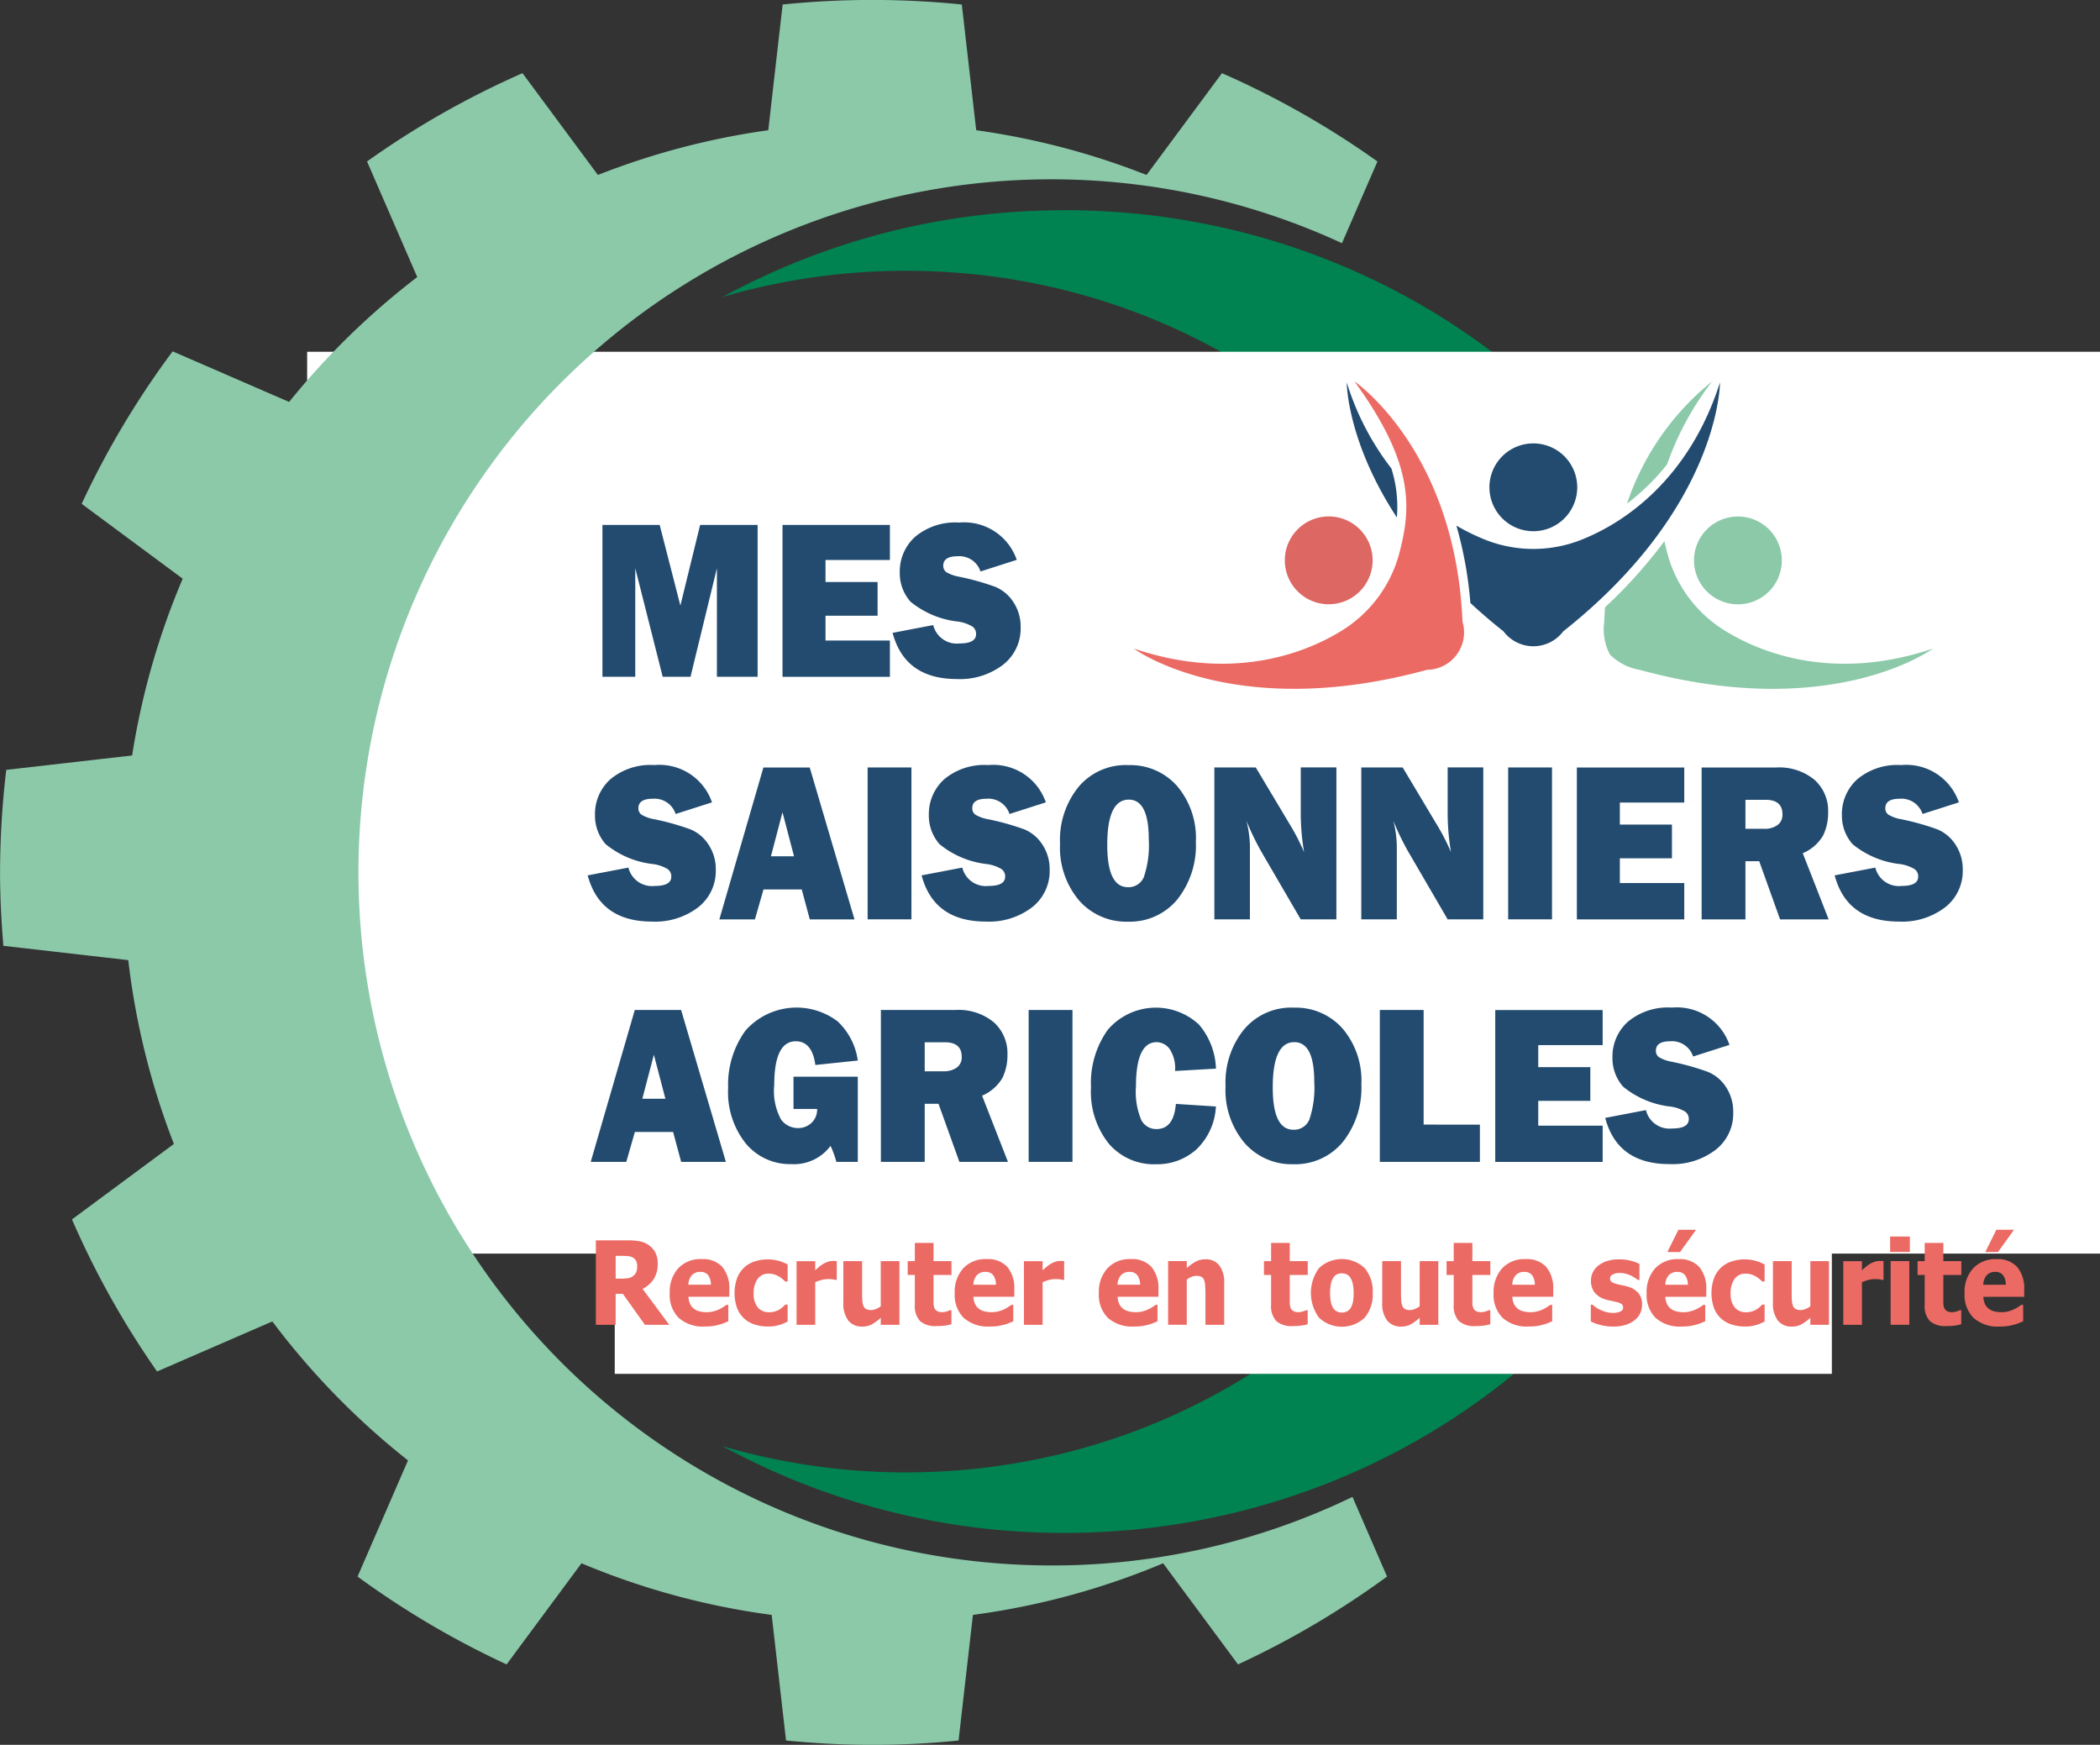
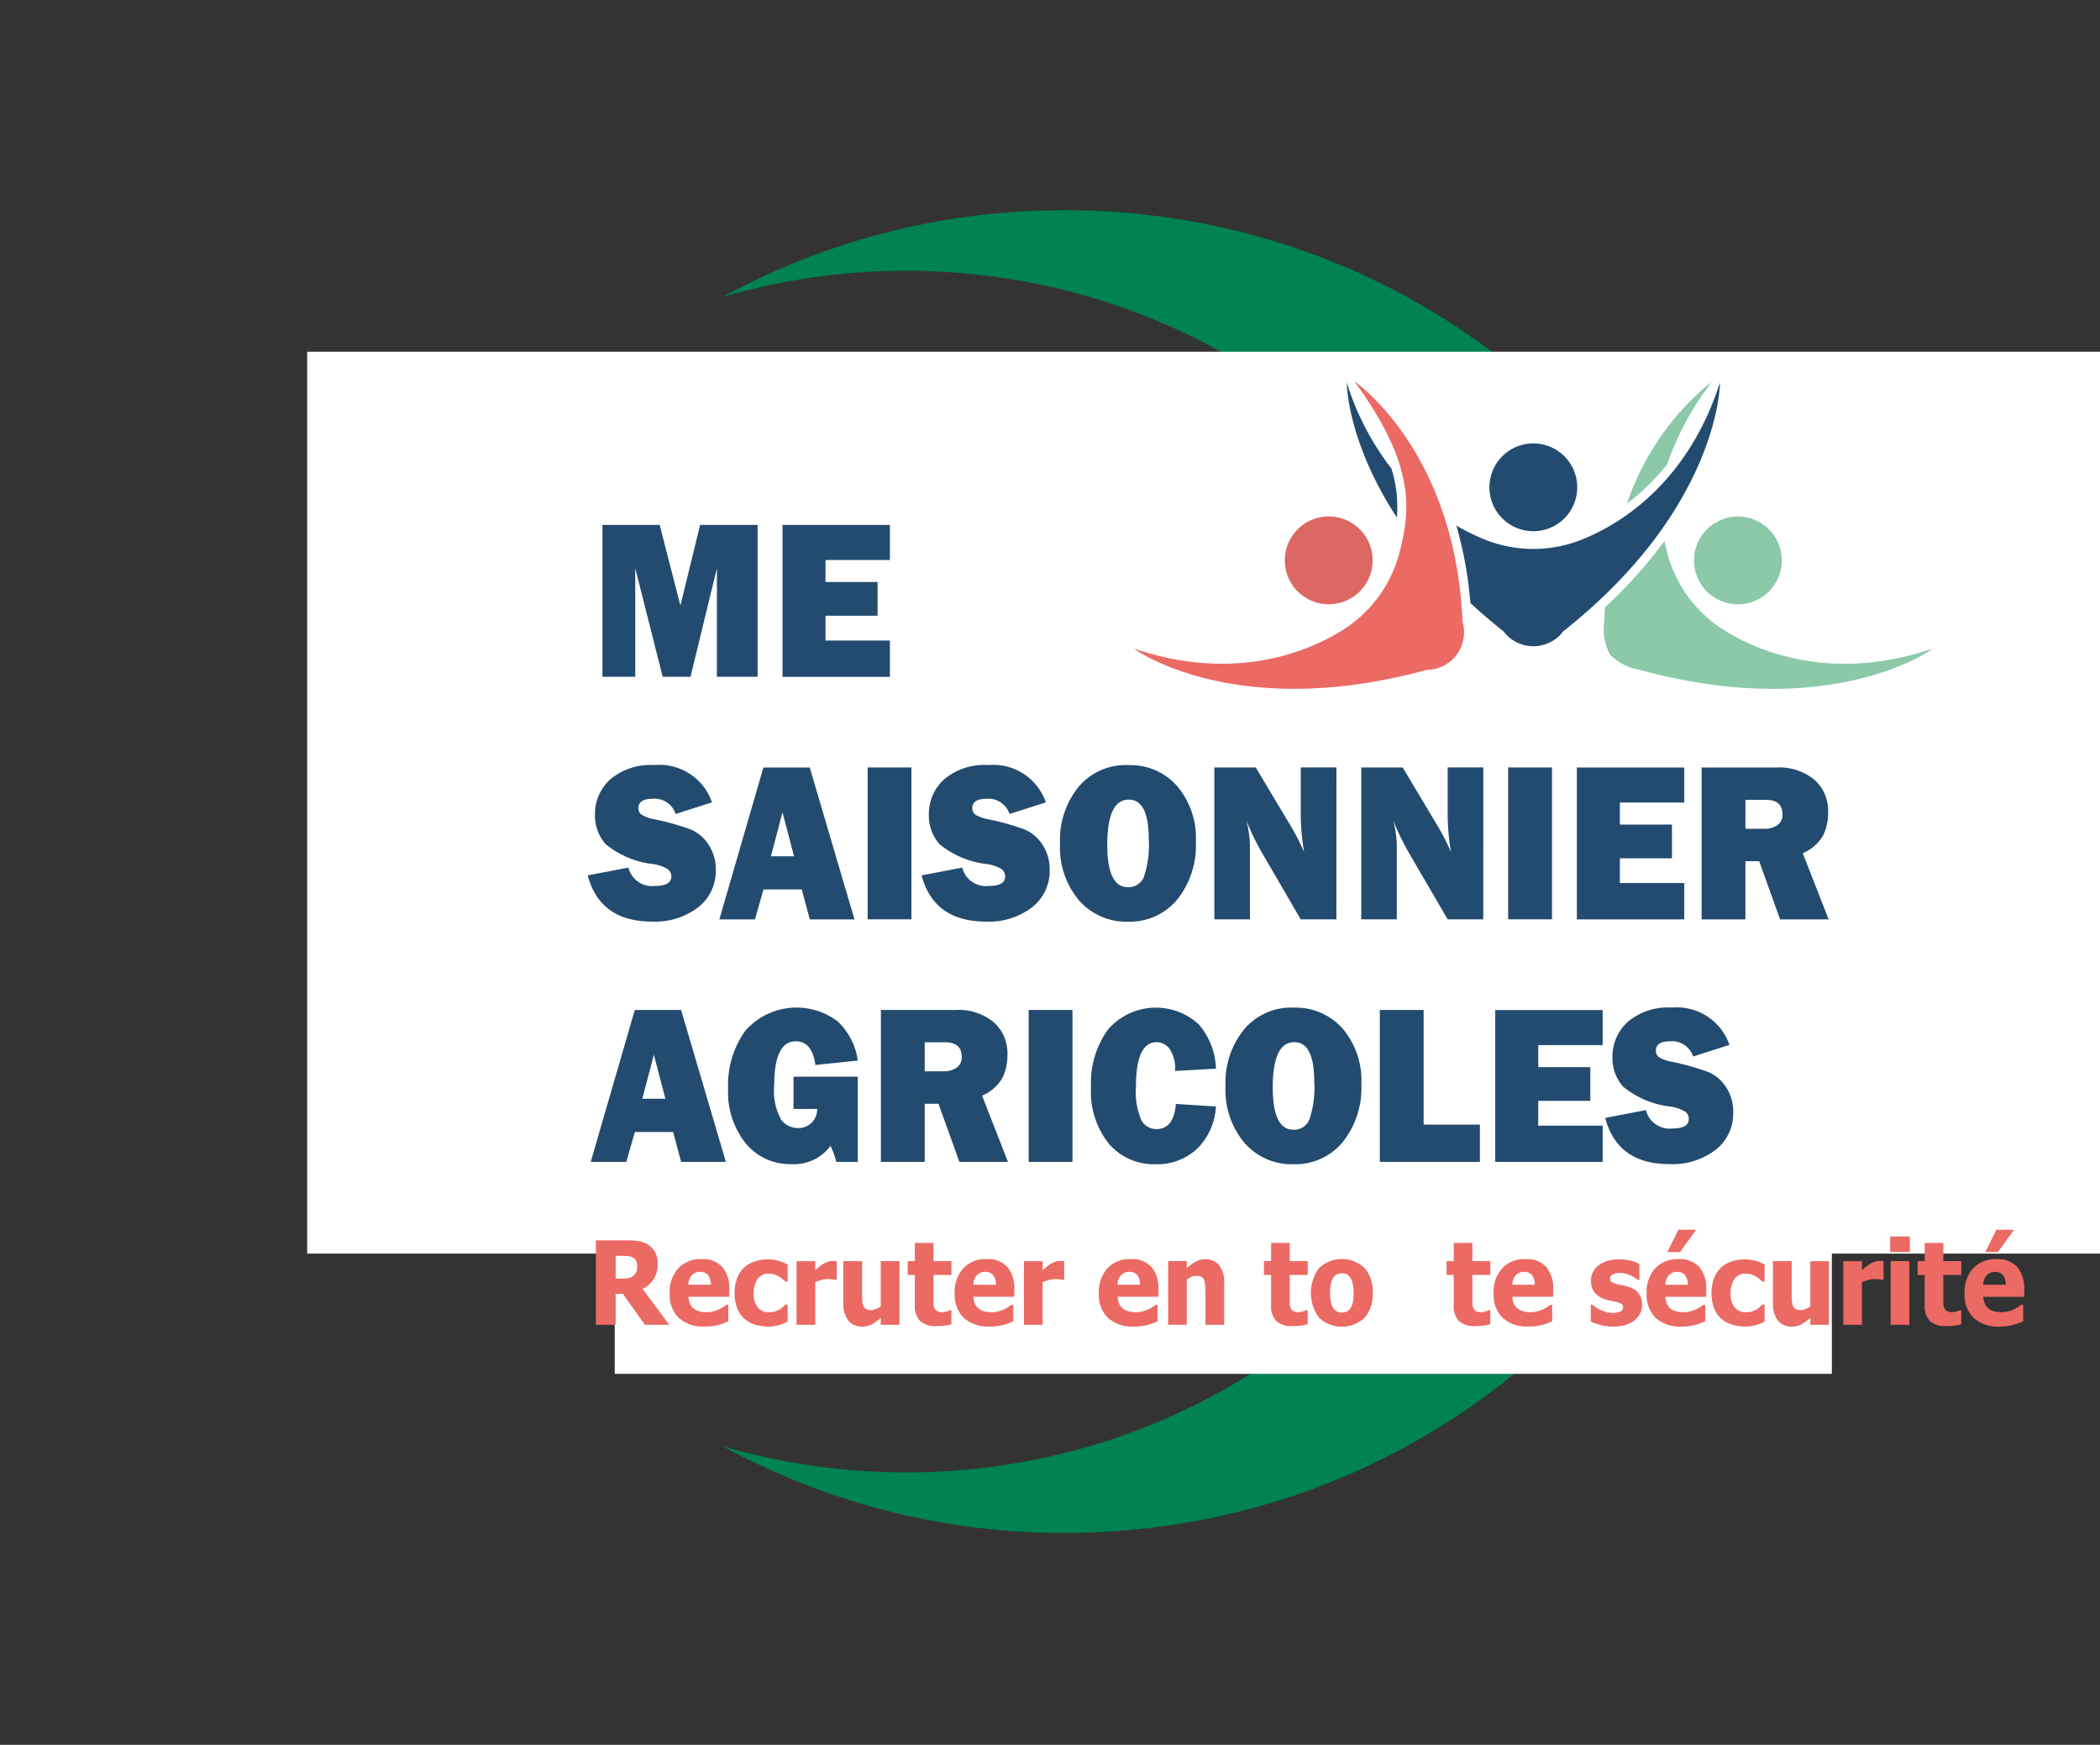
<svg xmlns="http://www.w3.org/2000/svg" id="Logo_Mes_saisonniers_agricoles" data-name="Logo Mes saisonniers agricoles" width="144.455" height="120" viewBox="0 0 144.455 120">
  <rect x="0" y="0" width="144.455" height="120" fill="#333333" stroke="none" />
  <path id="Tracé_1" data-name="Tracé 1" d="M3310.388,2006.48a48.948,48.948,0,0,0-23.518,5.964,44.88,44.88,0,0,1,12.612-1.8c23.848,0,43.181,18.5,43.181,41.318s-19.333,41.321-43.181,41.321a44.889,44.889,0,0,1-12.612-1.8,48.951,48.951,0,0,0,23.518,5.964c26.252,0,47.535-20.365,47.535-45.488s-21.283-45.485-47.535-45.485Z" transform="translate(-3237.165 -1992.02)" fill="#008251" />
  <rect id="Rectangle_5" data-name="Rectangle 5" width="123.328" height="62.024" transform="translate(21.128 24.193)" fill="#fff" />
-   <path id="Tracé_2" data-name="Tracé 2" d="M908.245,1401.074a47.666,47.666,0,1,1,19.977-90.939l2.44-5.62a59.942,59.942,0,0,0-10.694-6.072l-5.187,7a51.3,51.3,0,0,0-11.719-3.077l-.99-8.646a60.676,60.676,0,0,0-12.324,0l-.989,8.646a51.326,51.326,0,0,0-11.72,3.077l-5.186-7a59.929,59.929,0,0,0-10.694,6.072l3.453,7.95a51.872,51.872,0,0,0-8.813,8.589l-8.013-3.48a59.925,59.925,0,0,0-6.258,10.487l6.951,5.149A51.248,51.248,0,0,0,845,1345.368l-8.659.99a60.6,60.6,0,0,0-.426,7.05c0,1.7.088,3.385.227,5.051l8.592.984a51.246,51.246,0,0,0,3.139,12.641l-7.011,5.192a59.957,59.957,0,0,0,5.853,10.459l7.929-3.443a51.865,51.865,0,0,0,9.332,9.558l-3.469,7.988a60.166,60.166,0,0,0,10.252,6.042l5.151-6.954a51.17,51.17,0,0,0,13.084,3.55l.987,8.638c1.952.192,3.931.3,5.934.3s3.981-.1,5.934-.3l.988-8.638a51.176,51.176,0,0,0,13.084-3.55l5.151,6.954a60.137,60.137,0,0,0,10.252-6.042l-2.379-5.477a47.474,47.474,0,0,1-20.7,4.714Z" transform="translate(-835.911 -1293.41)" fill="#8bc9a9" />
  <g id="Groupe_222" data-name="Groupe 222" transform="translate(40.428 35.941)">
    <path id="Tracé_3" data-name="Tracé 3" d="M2890.083,3073.57v10.446h-2.8v-7.469l-1.816,7.469h-1.913l-1.888-7.469v7.469h-2.258V3073.57h3.938l1.424,5.548,1.359-5.548h3.953Z" transform="translate(-2878.396 -3073.41)" fill="#224b6f" />
    <path id="Tracé_4" data-name="Tracé 4" d="M3497.517,3081.532v2.494h-7.387V3073.58h7.387v2.411h-4.43v1.514h3.582v2.32h-3.582v1.706Z" transform="translate(-3476.73 -3073.419)" fill="#224b6f" />
-     <path id="Tracé_5" data-name="Tracé 5" d="M3863.23,3073.215l2.8-.536a1.668,1.668,0,0,0,1.813,1.263q1.135,0,1.136-.643a.608.608,0,0,0-.262-.525,2.724,2.724,0,0,0-.939-.332,6.219,6.219,0,0,1-3.315-1.376,2.957,2.957,0,0,1-.734-2,3.213,3.213,0,0,1,1.054-2.456,4.291,4.291,0,0,1,3.032-.981,3.823,3.823,0,0,1,3.962,2.564l-2.495.8a1.526,1.526,0,0,0-1.576-1.048q-.985,0-.985.65a.527.527,0,0,0,.223.452,2.653,2.653,0,0,0,.863.305,17.4,17.4,0,0,1,2.5.7,2.738,2.738,0,0,1,1.237,1.043,3.053,3.053,0,0,1,.5,1.742,3.154,3.154,0,0,1-1.208,2.569,4.868,4.868,0,0,1-3.172.984q-3.588,0-4.43-3.184Z" transform="translate(-3842.264 -3065.63)" fill="#224b6f" />
    <path id="Tracé_6" data-name="Tracé 6" d="M2829.39,3895.683l2.8-.535a1.668,1.668,0,0,0,1.813,1.262q1.137,0,1.137-.642a.609.609,0,0,0-.262-.524,2.69,2.69,0,0,0-.939-.332,6.228,6.228,0,0,1-3.316-1.377,2.957,2.957,0,0,1-.733-2,3.217,3.217,0,0,1,1.054-2.458,4.29,4.29,0,0,1,3.032-.98,3.823,3.823,0,0,1,3.963,2.564l-2.5.8a1.526,1.526,0,0,0-1.576-1.048q-.987,0-.986.65a.523.523,0,0,0,.223.452,2.593,2.593,0,0,0,.863.306,17.429,17.429,0,0,1,2.5.7,2.725,2.725,0,0,1,1.236,1.044,3.043,3.043,0,0,1,.5,1.742,3.159,3.159,0,0,1-1.208,2.57,4.869,4.869,0,0,1-3.173.984q-3.587,0-4.431-3.185Z" transform="translate(-2829.39 -3871.42)" fill="#224b6f" />
    <path id="Tracé_7" data-name="Tracé 7" d="M3282.042,3906.5l-.554-2.059h-2.631l-.59,2.059h-2.446l3.03-10.446h3.187l3.079,10.446Zm-2.672-4.34h1.588l-.794-3.03-.795,3.03Z" transform="translate(-3266.766 -3879.209)" fill="#224b6f" />
    <path id="Tracé_8" data-name="Tracé 8" d="M3781.844,3896.041v10.446h-3.014v-10.446Z" transform="translate(-3759.576 -3879.2)" fill="#224b6f" />
    <path id="Tracé_9" data-name="Tracé 9" d="M3961.831,3895.683l2.8-.535a1.668,1.668,0,0,0,1.813,1.262q1.136,0,1.136-.642a.607.607,0,0,0-.262-.524,2.686,2.686,0,0,0-.938-.332,6.226,6.226,0,0,1-3.316-1.377,2.955,2.955,0,0,1-.733-2,3.218,3.218,0,0,1,1.053-2.458,4.293,4.293,0,0,1,3.032-.98,3.823,3.823,0,0,1,3.963,2.564l-2.5.8a1.526,1.526,0,0,0-1.576-1.048q-.986,0-.985.65a.524.524,0,0,0,.223.452,2.593,2.593,0,0,0,.863.306,17.491,17.491,0,0,1,2.5.7,2.736,2.736,0,0,1,1.237,1.044,3.053,3.053,0,0,1,.5,1.742,3.159,3.159,0,0,1-1.208,2.57,4.869,4.869,0,0,1-3.172.984q-3.59,0-4.431-3.185Z" transform="translate(-3938.865 -3871.42)" fill="#224b6f" />
    <path id="Tracé_10" data-name="Tracé 10" d="M4436.094,3898.887a4.319,4.319,0,0,1-3.377-1.462,5.65,5.65,0,0,1-1.307-3.911,5.789,5.789,0,0,1,1.249-3.868,4.229,4.229,0,0,1,3.464-1.526,4.283,4.283,0,0,1,3.341,1.439,5.536,5.536,0,0,1,1.29,3.842,5.969,5.969,0,0,1-1.3,3.987A4.243,4.243,0,0,1,4436.094,3898.887Zm-.015-2.372a1.133,1.133,0,0,0,1.1-.708,6.812,6.812,0,0,0,.334-2.59q0-2.725-1.373-2.724-1.482,0-1.482,3.106Q4434.655,3896.514,4436.079,3896.515Z" transform="translate(-4398.92 -3871.439)" fill="#224b6f" />
    <path id="Tracé_11" data-name="Tracé 11" d="M4963.284,3906.506h-2.453l-2.688-4.616a18.1,18.1,0,0,1-1.045-2.158,7.675,7.675,0,0,1,.239,1.715v5.059h-2.446V3896.06h2.848l2.287,3.827a15.072,15.072,0,0,1,1.037,2,16.064,16.064,0,0,1-.23-2.74v-3.092h2.453Z" transform="translate(-4911.785 -3879.219)" fill="#224b6f" />
    <path id="Tracé_12" data-name="Tracé 12" d="M5461.583,3906.506h-2.451l-2.689-4.616a17.882,17.882,0,0,1-1.045-2.158,7.662,7.662,0,0,1,.237,1.715v5.059h-2.444V3896.06h2.848l2.287,3.827a14.947,14.947,0,0,1,1.036,2,16.265,16.265,0,0,1-.229-2.74v-3.092h2.451Z" transform="translate(-5399.979 -3879.219)" fill="#224b6f" />
    <path id="Tracé_13" data-name="Tracé 13" d="M5954.505,3896.041v10.446h-3.016v-10.446Z" transform="translate(-5888.173 -3879.2)" fill="#224b6f" />
    <path id="Tracé_14" data-name="Tracé 14" d="M6191.887,3904v2.5H6184.5v-10.446h7.387v2.41h-4.431v1.515h3.584v2.319h-3.584V3904Z" transform="translate(-6116.458 -3879.209)" fill="#224b6f" />
    <path id="Tracé_15" data-name="Tracé 15" d="M6616.359,3906.5h-3.341l-1.435-4h-.949v4h-3.014v-10.446h5.128a3.8,3.8,0,0,1,2.636.845,2.858,2.858,0,0,1,.939,2.23,3.553,3.553,0,0,1-.345,1.6,2.951,2.951,0,0,1-1.4,1.22Zm-5.725-6.231h1.287a1.516,1.516,0,0,0,.914-.251.862.862,0,0,0,.346-.743q0-1-1.159-1h-1.387Z" transform="translate(-6530.997 -3879.209)" fill="#224b6f" />
-     <path id="Tracé_16" data-name="Tracé 16" d="M7058.75,3895.683l2.8-.535a1.669,1.669,0,0,0,1.813,1.262q1.135,0,1.137-.642a.606.606,0,0,0-.264-.524,2.668,2.668,0,0,0-.937-.332,6.228,6.228,0,0,1-3.316-1.377,2.961,2.961,0,0,1-.732-2,3.219,3.219,0,0,1,1.053-2.458,4.293,4.293,0,0,1,3.032-.98,3.821,3.821,0,0,1,3.962,2.564l-2.5.8a1.526,1.526,0,0,0-1.575-1.048c-.656,0-.986.217-.986.65a.52.52,0,0,0,.225.452,2.553,2.553,0,0,0,.863.306,17.354,17.354,0,0,1,2.5.7,2.727,2.727,0,0,1,1.238,1.044,3.053,3.053,0,0,1,.5,1.742,3.156,3.156,0,0,1-1.209,2.57,4.866,4.866,0,0,1-3.173.984q-3.587,0-4.43-3.185Z" transform="translate(-6972.978 -3871.42)" fill="#224b6f" />
    <path id="Tracé_17" data-name="Tracé 17" d="M2845.811,4728.966l-.554-2.057h-2.63l-.589,2.057h-2.447l3.031-10.445h3.186l3.079,10.445Zm-2.671-4.338h1.588l-.794-3.03Z" transform="translate(-2839.384 -4685)" fill="#224b6f" />
    <path id="Tracé_18" data-name="Tracé 18" d="M3314.629,4715.332v5.855h-1.475a6.471,6.471,0,0,0-.4-1.1,3.128,3.128,0,0,1-2.7,1.256,3.948,3.948,0,0,1-3.122-1.411,5.649,5.649,0,0,1-1.222-3.824,6.335,6.335,0,0,1,1.183-3.937,4.685,4.685,0,0,1,6.348-.646,4.548,4.548,0,0,1,1.388,2.694l-2.92.306q-.216-1.63-1.345-1.63-1.481,0-1.482,3a4.092,4.092,0,0,0,.474,2.391,1.444,1.444,0,0,0,1.152.578,1.33,1.33,0,0,0,.932-.353,1.26,1.26,0,0,0,.392-.963h-1.626v-2.22h4.424Z" transform="translate(-3296.051 -4677.221)" fill="#224b6f" />
    <path id="Tracé_19" data-name="Tracé 19" d="M3832.609,4728.966h-3.341l-1.435-3.993h-.95v3.993h-3.014v-10.445H3829a3.8,3.8,0,0,1,2.636.845,2.859,2.859,0,0,1,.938,2.232,3.544,3.544,0,0,1-.345,1.595,2.954,2.954,0,0,1-1.4,1.22Zm-5.726-6.229h1.288a1.516,1.516,0,0,0,.913-.251.861.861,0,0,0,.345-.744q0-1-1.158-1h-1.388Z" transform="translate(-3803.702 -4685)" fill="#224b6f" />
    <path id="Tracé_20" data-name="Tracé 20" d="M4328.024,4718.521v10.445h-3.014v-10.445Z" transform="translate(-4294.679 -4685)" fill="#224b6f" />
    <path id="Tracé_21" data-name="Tracé 21" d="M4542.23,4717.22l2.754.177a4.385,4.385,0,0,1-1.334,2.946,4.035,4.035,0,0,1-2.8,1.026,4.077,4.077,0,0,1-3.228-1.409,5.707,5.707,0,0,1-1.23-3.887,6.275,6.275,0,0,1,1.165-3.964,4.359,4.359,0,0,1,6.247-.36,4.889,4.889,0,0,1,1.183,3.045l-2.812.161a2.425,2.425,0,0,0-.377-1.516,1.122,1.122,0,0,0-.889-.466q-1.425,0-1.424,3.047a4.951,4.951,0,0,0,.371,2.318,1.155,1.155,0,0,0,1.04.612Q4542.087,4718.95,4542.23,4717.22Z" transform="translate(-4501.772 -4677.239)" fill="#224b6f" />
    <path id="Tracé_22" data-name="Tracé 22" d="M4997.522,4721.358a4.312,4.312,0,0,1-3.376-1.462,5.652,5.652,0,0,1-1.306-3.91,5.788,5.788,0,0,1,1.249-3.869,4.224,4.224,0,0,1,3.463-1.527,4.283,4.283,0,0,1,3.341,1.44,5.531,5.531,0,0,1,1.29,3.842,5.963,5.963,0,0,1-1.3,3.985A4.237,4.237,0,0,1,4997.522,4721.358Zm-.013-2.372a1.136,1.136,0,0,0,1.1-.708,6.849,6.849,0,0,0,.333-2.59q0-2.726-1.373-2.725-1.48,0-1.482,3.107Q4996.085,4718.987,4997.51,4718.986Z" transform="translate(-4948.965 -4677.229)" fill="#224b6f" />
    <path id="Tracé_23" data-name="Tracé 23" d="M5523.2,4726.395v2.563h-6.883v-10.447h3.013v7.883Z" transform="translate(-5461.829 -4684.99)" fill="#224b6f" />
    <path id="Tracé_24" data-name="Tracé 24" d="M5914.9,4726.471v2.5h-7.388v-10.445h7.388v2.411h-4.431v1.515h3.583v2.318h-3.583v1.707h4.431Z" transform="translate(-5845.085 -4685)" fill="#224b6f" />
    <path id="Tracé_25" data-name="Tracé 25" d="M6280.621,4718.164l2.8-.536a1.67,1.67,0,0,0,1.813,1.264q1.136,0,1.136-.643a.612.612,0,0,0-.263-.525,2.712,2.712,0,0,0-.94-.332,6.237,6.237,0,0,1-3.315-1.376,2.963,2.963,0,0,1-.733-2,3.223,3.223,0,0,1,1.054-2.459,4.289,4.289,0,0,1,3.032-.979,3.822,3.822,0,0,1,3.962,2.564l-2.5.8a1.525,1.525,0,0,0-1.575-1.048q-.987,0-.986.65a.52.52,0,0,0,.224.451,2.6,2.6,0,0,0,.863.307,17.277,17.277,0,0,1,2.5.7,2.732,2.732,0,0,1,1.238,1.043,3.053,3.053,0,0,1,.495,1.743,3.151,3.151,0,0,1-1.208,2.569,4.87,4.87,0,0,1-3.172.984Q6281.463,4721.348,6280.621,4718.164Z" transform="translate(-6210.629 -4677.221)" fill="#224b6f" />
  </g>
  <rect id="Rectangle_6" data-name="Rectangle 6" width="83.722" height="9.358" transform="translate(42.287 85.129)" fill="#fff" />
  <g id="Groupe_225" data-name="Groupe 225" transform="translate(77.986 26.231)">
    <path id="Tracé_26" data-name="Tracé 26" d="M5890.911,2803.111a3.02,3.02,0,1,0-3.02-3.02A3.021,3.021,0,0,0,5890.911,2803.111Z" transform="translate(-5863.422 -2792.807)" fill="#224b6f" />
    <path id="Tracé_27" data-name="Tracé 27" d="M5195.166,3050.4a3.02,3.02,0,1,0-.645-4.223A3.018,3.018,0,0,0,5195.166,3050.4Z" transform="translate(-5183.539 -3035.659)" fill="#dd6763" />
    <path id="Tracé_28" data-name="Tracé 28" d="M4696.528,2586.841c4.051,5.58,3.92,8.581,3.109,11.719a8.963,8.963,0,0,1-3.992,5.427c-2.757,1.708-7.772,3.436-14.3,1.229,0,0,6.878,5.093,20.175,1.461a2.577,2.577,0,0,0,2.438-3.313C4703.466,2591.572,4696.528,2586.841,4696.528,2586.841Z" transform="translate(-4681.341 -2586.841)" fill="#eb6a64" />
    <path id="Tracé_29" data-name="Tracé 29" d="M6582.416,3049.771a3.02,3.02,0,1,0,.641-4.223A3.018,3.018,0,0,0,6582.416,3049.771Z" transform="translate(-6543.285 -3035.668)" fill="#8bc9a9" />
    <g id="Groupe_223" data-name="Groupe 223" transform="translate(14.653 0.072)">
      <path id="Tracé_30" data-name="Tracé 30" d="M5406.951,2596.286h0a18.688,18.688,0,0,1-3.07-5.915s-.009,4.011,3.448,9.286A8.729,8.729,0,0,0,5406.951,2596.286Z" transform="translate(-5403.88 -2590.371)" fill="#224b6f" />
      <path id="Tracé_31" data-name="Tracé 31" d="M5784.513,2601.174a8.975,8.975,0,0,1-6.739,0,14.9,14.9,0,0,1-1.924-.948h0a27.188,27.188,0,0,1,.962,5.322c.7.647,1.454,1.3,2.276,1.949a2.575,2.575,0,0,0,4.113,0c10.806-8.557,10.779-17.117,10.78-17.117C5791.885,2596.949,5787.521,2599.967,5784.513,2601.174Z" transform="translate(-5768.306 -2590.38)" fill="#224b6f" />
    </g>
    <g id="Groupe_224" data-name="Groupe 224" transform="translate(32.353)">
      <path id="Tracé_32" data-name="Tracé 32" d="M6354.709,2595.232a15.185,15.185,0,0,0,2.756-2.7,20.247,20.247,0,0,1,3.1-5.706,18.241,18.241,0,0,0-5.856,8.4Z" transform="translate(-6353.126 -2586.831)" fill="#8bc9a9" />
      <path id="Tracé_33" data-name="Tracé 33" d="M6284.98,3134.643a8.944,8.944,0,0,1-3.992-5.428q-.1-.367-.176-.735h0a33.211,33.211,0,0,1-4.082,4.549h0c-.023.325-.045.655-.058.991a3.76,3.76,0,0,0,.393,2.264,3.815,3.815,0,0,0,2.044,1.049c13.3,3.632,20.174-1.462,20.174-1.462C6292.751,3138.078,6287.734,3136.351,6284.98,3134.643Z" transform="translate(-6276.659 -3117.495)" fill="#8bc9a9" />
    </g>
  </g>
  <g id="Groupe_226" data-name="Groupe 226" transform="translate(40.989 84.575)">
    <path id="Tracé_34" data-name="Tracé 34" d="M2862.11,5505.532h-1.673l-1.521-2.131h-.493v2.131h-1.364v-5.81h2.2a4.526,4.526,0,0,1,.793.061,1.628,1.628,0,0,1,.623.251,1.48,1.48,0,0,1,.466.505,1.569,1.569,0,0,1,.173.779,1.885,1.885,0,0,1-.283,1.082,2.018,2.018,0,0,1-.755.662Zm-2.208-4.031a.839.839,0,0,0-.079-.376.534.534,0,0,0-.263-.243.9.9,0,0,0-.286-.074,3.786,3.786,0,0,0-.392-.017h-.459v1.565h.393a2.694,2.694,0,0,0,.486-.037.708.708,0,0,0,.339-.158.682.682,0,0,0,.2-.261A1.035,1.035,0,0,0,2859.9,5501.5Z" transform="translate(-2857.061 -5498.992)" fill="#eb6a64" />
    <path id="Tracé_35" data-name="Tracé 35" d="M3109.92,5568.046a2.493,2.493,0,0,1-1.788-.593,2.228,2.228,0,0,1-.621-1.69,2.421,2.421,0,0,1,.58-1.712,2.071,2.071,0,0,1,1.62-.64,1.8,1.8,0,0,1,1.423.542,2.28,2.28,0,0,1,.477,1.554V5566H3108.8a1.332,1.332,0,0,0,.121.51.9.9,0,0,0,.271.325,1.076,1.076,0,0,0,.385.174,2.111,2.111,0,0,0,.48.053,1.9,1.9,0,0,0,.44-.053,2.171,2.171,0,0,0,.4-.139,2.288,2.288,0,0,0,.291-.16c.09-.058.163-.107.219-.151h.135v1.126l-.289.124a2.4,2.4,0,0,1-.357.115,4.024,4.024,0,0,1-.431.092A3.84,3.84,0,0,1,3109.92,5568.046Zm.424-2.872a1.086,1.086,0,0,0-.188-.658.645.645,0,0,0-.544-.226.749.749,0,0,0-.585.236,1.03,1.03,0,0,0-.233.647h1.551Z" transform="translate(-3102.432 -5561.39)" fill="#eb6a64" />
    <path id="Tracé_36" data-name="Tracé 36" d="M3329.731,5568.79a3,3,0,0,1-.933-.137,1.957,1.957,0,0,1-.735-.421,1.914,1.914,0,0,1-.48-.715,3.119,3.119,0,0,1,.014-2.085,2,2,0,0,1,.506-.726,1.919,1.919,0,0,1,.724-.4,2.836,2.836,0,0,1,.868-.133,2.912,2.912,0,0,1,.682.083,3.04,3.04,0,0,1,.686.268v1.171h-.166a2.38,2.38,0,0,0-.189-.172,1.543,1.543,0,0,0-.244-.172,1.654,1.654,0,0,0-.315-.14,1.33,1.33,0,0,0-.392-.056.888.888,0,0,0-.761.366,1.612,1.612,0,0,0-.269.98,1.44,1.44,0,0,0,.288.983.972.972,0,0,0,.764.325,1.389,1.389,0,0,0,.426-.059,1.453,1.453,0,0,0,.315-.142,1.4,1.4,0,0,0,.22-.168c.061-.059.114-.112.159-.159h.164v1.17l-.255.118a2.2,2.2,0,0,1-.3.11c-.125.035-.241.063-.35.083A2.452,2.452,0,0,1,3329.731,5568.79Z" transform="translate(-3317.872 -5562.134)" fill="#eb6a64" />
    <path id="Tracé_37" data-name="Tracé 37" d="M3540.3,5570.688h-.106a.883.883,0,0,0-.213-.041,2.959,2.959,0,0,0-.308-.014,1.62,1.62,0,0,0-.423.062,3.967,3.967,0,0,0-.431.149v2.935h-1.284V5569.4h1.284v.629c.058-.058.14-.129.244-.217a2.274,2.274,0,0,1,.284-.208,1.542,1.542,0,0,1,.325-.155,1.07,1.07,0,0,1,.351-.064c.042,0,.088,0,.139,0s.1.007.14.011Z" transform="translate(-3523.731 -5567.238)" fill="#eb6a64" />
    <path id="Tracé_38" data-name="Tracé 38" d="M3700.339,5574.513h-1.284v-.482a3.638,3.638,0,0,1-.612.451,1.367,1.367,0,0,1-.664.153,1.17,1.17,0,0,1-.956-.412,1.9,1.9,0,0,1-.343-1.238v-2.852h1.291v2.174c0,.226.006.41.017.552a1.16,1.16,0,0,0,.079.364.415.415,0,0,0,.181.207.709.709,0,0,0,.343.07.954.954,0,0,0,.321-.07,1.293,1.293,0,0,0,.342-.191v-3.105h1.284v4.381Z" transform="translate(-3679.457 -5567.974)" fill="#eb6a64" />
    <path id="Tracé_39" data-name="Tracé 39" d="M3916.742,5514.091a1.608,1.608,0,0,1-1.143-.342,1.511,1.511,0,0,1-.357-1.125v-2.046h-.492v-.954h.492v-1.252h1.284v1.252h1.235v.954h-1.235v1.553c0,.153,0,.286,0,.4a.866.866,0,0,0,.059.307.422.422,0,0,0,.181.217.725.725,0,0,0,.379.08,1.072,1.072,0,0,0,.27-.046,1.345,1.345,0,0,0,.232-.085h.11v.961a3.3,3.3,0,0,1-.444.093A4.321,4.321,0,0,1,3916.742,5514.091Z" transform="translate(-3893.3 -5507.465)" fill="#eb6a64" />
    <path id="Tracé_40" data-name="Tracé 40" d="M4076.649,5568.046a2.493,2.493,0,0,1-1.788-.593,2.228,2.228,0,0,1-.622-1.69,2.428,2.428,0,0,1,.58-1.712,2.074,2.074,0,0,1,1.621-.64,1.794,1.794,0,0,1,1.422.542,2.277,2.277,0,0,1,.477,1.554V5566h-2.813a1.332,1.332,0,0,0,.121.51.87.87,0,0,0,.272.325,1.064,1.064,0,0,0,.384.174,2.114,2.114,0,0,0,.481.053,1.9,1.9,0,0,0,.439-.053,2.192,2.192,0,0,0,.4-.139,2.393,2.393,0,0,0,.291-.16c.089-.058.162-.107.218-.151h.135v1.126c-.1.046-.2.086-.288.124a2.482,2.482,0,0,1-.356.115,4.115,4.115,0,0,1-.431.092A3.864,3.864,0,0,1,4076.649,5568.046Zm.426-2.872a1.1,1.1,0,0,0-.189-.658.648.648,0,0,0-.545-.226.75.75,0,0,0-.585.236,1.036,1.036,0,0,0-.233.647Z" transform="translate(-4049.555 -5561.39)" fill="#eb6a64" />
    <path id="Tracé_41" data-name="Tracé 41" d="M4311.726,5570.688h-.106a.873.873,0,0,0-.212-.041,2.989,2.989,0,0,0-.309-.014,1.633,1.633,0,0,0-.424.062,4.062,4.062,0,0,0-.43.149v2.935h-1.285V5569.4h1.285v.629c.059-.058.14-.129.244-.217a2.313,2.313,0,0,1,.285-.208,1.506,1.506,0,0,1,.323-.155,1.073,1.073,0,0,1,.351-.064c.042,0,.088,0,.14,0s.1.007.139.011Z" transform="translate(-4279.514 -5567.238)" fill="#eb6a64" />
    <path id="Tracé_42" data-name="Tracé 42" d="M4565.619,5568.046a2.493,2.493,0,0,1-1.787-.593,2.219,2.219,0,0,1-.622-1.69,2.422,2.422,0,0,1,.58-1.712,2.074,2.074,0,0,1,1.621-.64,1.79,1.79,0,0,1,1.421.542,2.277,2.277,0,0,1,.477,1.554V5566H4564.5a1.341,1.341,0,0,0,.121.51.883.883,0,0,0,.272.325,1.071,1.071,0,0,0,.385.174,2.138,2.138,0,0,0,.481.053,1.9,1.9,0,0,0,.44-.053,2.106,2.106,0,0,0,.4-.139,2.162,2.162,0,0,0,.291-.16c.091-.058.163-.107.219-.151h.135v1.126l-.288.124a2.42,2.42,0,0,1-.357.115,4,4,0,0,1-.431.092A3.846,3.846,0,0,1,4565.619,5568.046Zm.426-2.872a1.1,1.1,0,0,0-.19-.658.643.643,0,0,0-.543-.226.748.748,0,0,0-.585.236,1.027,1.027,0,0,0-.233.647h1.552Z" transform="translate(-4528.61 -5561.39)" fill="#eb6a64" />
    <path id="Tracé_43" data-name="Tracé 43" d="M4801.8,5568.683h-1.289v-2.173c0-.178-.008-.353-.021-.528a1.319,1.319,0,0,0-.074-.389.44.44,0,0,0-.191-.214.754.754,0,0,0-.334-.063.9.9,0,0,0-.319.062,1.413,1.413,0,0,0-.346.2v3.1h-1.283V5564.3h1.283v.483a3.133,3.133,0,0,1,.615-.445,1.371,1.371,0,0,1,.662-.159,1.154,1.154,0,0,1,.965.423,1.941,1.941,0,0,1,.333,1.226v2.854Z" transform="translate(-4758.579 -5562.144)" fill="#eb6a64" />
    <path id="Tracé_44" data-name="Tracé 44" d="M5125.062,5514.091a1.607,1.607,0,0,1-1.142-.342,1.512,1.512,0,0,1-.357-1.125v-2.046h-.492v-.954h.492v-1.252h1.283v1.252h1.237v.954h-1.237v1.553c0,.153,0,.286,0,.4a.866.866,0,0,0,.06.307.41.41,0,0,0,.181.217.72.72,0,0,0,.379.08,1.055,1.055,0,0,0,.27-.046,1.329,1.329,0,0,0,.232-.085h.112v.961a3.333,3.333,0,0,1-.446.093A4.308,4.308,0,0,1,5125.062,5514.091Z" transform="translate(-5077.115 -5507.465)" fill="#eb6a64" />
    <path id="Tracé_45" data-name="Tracé 45" d="M5286.8,5565.721a2.466,2.466,0,0,1-.556,1.7,2.293,2.293,0,0,1-3.138,0,2.879,2.879,0,0,1,0-3.414,2.289,2.289,0,0,1,3.136,0,2.466,2.466,0,0,1,.558,1.706Zm-1.316.006a3.008,3.008,0,0,0-.06-.648,1.314,1.314,0,0,0-.168-.417.652.652,0,0,0-.256-.228.8.8,0,0,0-.327-.064.8.8,0,0,0-.31.058.605.605,0,0,0-.259.216,1.256,1.256,0,0,0-.176.419,3.394,3.394,0,0,0,0,1.316,1.272,1.272,0,0,0,.162.394.6.6,0,0,0,.257.223.8.8,0,0,0,.34.071A.779.779,0,0,0,5285,5567a.6.6,0,0,0,.255-.209,1.311,1.311,0,0,0,.173-.4,2.986,2.986,0,0,0,.058-.654Z" transform="translate(-5233.361 -5561.37)" fill="#eb6a64" />
-     <path id="Tracé_46" data-name="Tracé 46" d="M5528.188,5574.513h-1.283v-.482a3.644,3.644,0,0,1-.614.451,1.364,1.364,0,0,1-.663.153,1.171,1.171,0,0,1-.956-.412,1.9,1.9,0,0,1-.343-1.238v-2.852h1.291v2.174c0,.226.006.41.018.552a1.161,1.161,0,0,0,.079.364.42.42,0,0,0,.18.207.715.715,0,0,0,.344.07.951.951,0,0,0,.32-.07,1.261,1.261,0,0,0,.343-.191v-3.105h1.284Z" transform="translate(-5470.237 -5567.974)" fill="#eb6a64" />
    <path id="Tracé_47" data-name="Tracé 47" d="M5744.592,5514.091a1.607,1.607,0,0,1-1.142-.342,1.512,1.512,0,0,1-.359-1.125v-2.046h-.491v-.954h.491v-1.252h1.285v1.252h1.235v.954h-1.235v1.553c0,.153,0,.286,0,.4a.825.825,0,0,0,.059.307.431.431,0,0,0,.181.217.728.728,0,0,0,.38.08,1.08,1.08,0,0,0,.269-.046,1.4,1.4,0,0,0,.233-.085h.11v.961a3.287,3.287,0,0,1-.444.093A4.305,4.305,0,0,1,5744.592,5514.091Z" transform="translate(-5684.082 -5507.465)" fill="#eb6a64" />
    <path id="Tracé_48" data-name="Tracé 48" d="M5904.5,5568.046a2.5,2.5,0,0,1-1.788-.593,2.224,2.224,0,0,1-.621-1.69,2.424,2.424,0,0,1,.58-1.712,2.073,2.073,0,0,1,1.621-.64,1.792,1.792,0,0,1,1.422.542,2.282,2.282,0,0,1,.477,1.554V5566h-2.813a1.323,1.323,0,0,0,.121.51.866.866,0,0,0,.272.325,1.051,1.051,0,0,0,.384.174,2.125,2.125,0,0,0,.481.053,1.909,1.909,0,0,0,.44-.053,2.077,2.077,0,0,0,.4-.139,2.336,2.336,0,0,0,.292-.16c.09-.058.163-.107.219-.151h.134v1.126c-.1.046-.2.086-.288.124a2.42,2.42,0,0,1-.357.115,3.944,3.944,0,0,1-.43.092A3.839,3.839,0,0,1,5904.5,5568.046Zm.427-2.872a1.1,1.1,0,0,0-.191-.658.644.644,0,0,0-.544-.226.748.748,0,0,0-.585.236,1.03,1.03,0,0,0-.232.647Z" transform="translate(-5840.337 -5561.39)" fill="#eb6a64" />
    <path id="Tracé_49" data-name="Tracé 49" d="M6233.28,5568.794a3.37,3.37,0,0,1-.86-.107,3.071,3.071,0,0,1-.669-.245v-1.155h.107c.06.049.13.1.208.164a1.819,1.819,0,0,0,.327.187,2.345,2.345,0,0,0,.406.155,1.862,1.862,0,0,0,.489.063,1.192,1.192,0,0,0,.478-.09.3.3,0,0,0,.208-.285.284.284,0,0,0-.1-.23,1.024,1.024,0,0,0-.37-.148c-.1-.026-.222-.053-.37-.084a2.978,2.978,0,0,1-.4-.1,1.48,1.48,0,0,1-.728-.475,1.318,1.318,0,0,1-.244-.825,1.261,1.261,0,0,1,.126-.552,1.4,1.4,0,0,1,.374-.462,1.82,1.82,0,0,1,.607-.315,2.6,2.6,0,0,1,.816-.118,3.254,3.254,0,0,1,.8.091,2.857,2.857,0,0,1,.611.221v1.108h-.1a1.941,1.941,0,0,0-.21-.147,2.98,2.98,0,0,0-.279-.157,1.9,1.9,0,0,0-.36-.129,1.638,1.638,0,0,0-.41-.051.985.985,0,0,0-.47.1.3.3,0,0,0-.193.27.3.3,0,0,0,.094.233,1.069,1.069,0,0,0,.415.168c.11.027.237.057.381.085a2.827,2.827,0,0,1,.412.11,1.392,1.392,0,0,1,.673.448,1.24,1.24,0,0,1,.228.782,1.3,1.3,0,0,1-.135.586,1.321,1.321,0,0,1-.385.471,1.911,1.911,0,0,1-.623.32A2.863,2.863,0,0,1,6233.28,5568.794Z" transform="translate(-6163.311 -5562.134)" fill="#eb6a64" />
    <path id="Tracé_50" data-name="Tracé 50" d="M6423.49,5470.4a2.494,2.494,0,0,1-1.788-.593,2.23,2.23,0,0,1-.622-1.69,2.431,2.431,0,0,1,.58-1.712,2.082,2.082,0,0,1,1.621-.64,1.8,1.8,0,0,1,1.423.542,2.286,2.286,0,0,1,.478,1.554v.492h-2.812a1.278,1.278,0,0,0,.12.509.869.869,0,0,0,.271.325,1.048,1.048,0,0,0,.386.173,2.053,2.053,0,0,0,.479.053,1.857,1.857,0,0,0,.441-.053,1.991,1.991,0,0,0,.4-.139,2.3,2.3,0,0,0,.292-.16,2.548,2.548,0,0,0,.218-.152h.136v1.128l-.287.122a2.562,2.562,0,0,1-.358.115,3.541,3.541,0,0,1-.431.093A3.9,3.9,0,0,1,6423.49,5470.4Zm.426-2.873a1.1,1.1,0,0,0-.189-.659.646.646,0,0,0-.543-.226.744.744,0,0,0-.585.237,1.015,1.015,0,0,0-.233.648Zm.565-3.785-1.1,1.533h-.874l.76-1.533Z" transform="translate(-6348.801 -5463.741)" fill="#eb6a64" />
    <path id="Tracé_51" data-name="Tracé 51" d="M6643.293,5568.79a3,3,0,0,1-.933-.137,1.954,1.954,0,0,1-.736-.421,1.919,1.919,0,0,1-.48-.715,3.116,3.116,0,0,1,.014-2.085,2,2,0,0,1,.507-.726,1.911,1.911,0,0,1,.725-.4,2.82,2.82,0,0,1,.867-.133,2.906,2.906,0,0,1,.682.083,3,3,0,0,1,.687.268v1.171h-.166a2.417,2.417,0,0,0-.188-.172,1.625,1.625,0,0,0-.244-.172,1.647,1.647,0,0,0-.315-.14,1.328,1.328,0,0,0-.393-.056.892.892,0,0,0-.762.366,1.625,1.625,0,0,0-.268.98,1.435,1.435,0,0,0,.288.983.971.971,0,0,0,.765.325,1.4,1.4,0,0,0,.426-.059,1.468,1.468,0,0,0,.314-.142,1.393,1.393,0,0,0,.22-.168c.061-.059.114-.112.157-.159h.166v1.17l-.257.118a2,2,0,0,1-.294.11c-.125.035-.242.063-.35.083a2.47,2.47,0,0,1-.433.029Z" transform="translate(-6564.232 -5562.134)" fill="#eb6a64" />
    <path id="Tracé_52" data-name="Tracé 52" d="M6853.328,5574.513h-1.283v-.482a3.6,3.6,0,0,1-.612.451,1.363,1.363,0,0,1-.663.153,1.17,1.17,0,0,1-.956-.412,1.9,1.9,0,0,1-.342-1.238v-2.852h1.29v2.174c0,.226,0,.41.016.552a1.217,1.217,0,0,0,.079.364.418.418,0,0,0,.184.207.689.689,0,0,0,.342.07.939.939,0,0,0,.319-.07,1.294,1.294,0,0,0,.344-.191v-3.105h1.282v4.381Z" transform="translate(-6768.504 -5567.974)" fill="#eb6a64" />
    <path id="Tracé_53" data-name="Tracé 53" d="M7090.937,5570.688h-.106a.888.888,0,0,0-.213-.041,2.989,2.989,0,0,0-.308-.014,1.624,1.624,0,0,0-.424.062,4.066,4.066,0,0,0-.433.149v2.935h-1.283V5569.4h1.283v.629c.059-.058.141-.129.245-.217a2.388,2.388,0,0,1,.284-.208,1.538,1.538,0,0,1,.324-.155,1.075,1.075,0,0,1,.352-.064c.04,0,.087,0,.137,0s.1.007.142.011Z" transform="translate(-7002.362 -5567.238)" fill="#eb6a64" />
    <path id="Tracé_54" data-name="Tracé 54" d="M7248.3,5487.886h-1.357v-1.065h1.357Zm-.038,5.006h-1.283v-4.381h1.283Z" transform="translate(-7157.914 -5486.354)" fill="#eb6a64" />
    <path id="Tracé_55" data-name="Tracé 55" d="M7342.063,5514.091a1.611,1.611,0,0,1-1.144-.342,1.516,1.516,0,0,1-.357-1.125v-2.046h-.49v-.954h.49v-1.252h1.284v1.252h1.236v.954h-1.236v1.553c0,.153,0,.286,0,.4a.866.866,0,0,0,.059.307.427.427,0,0,0,.183.217.724.724,0,0,0,.38.08,1.062,1.062,0,0,0,.269-.046,1.31,1.31,0,0,0,.231-.085h.109v.961a3.242,3.242,0,0,1-.442.093A4.3,4.3,0,0,1,7342.063,5514.091Z" transform="translate(-7249.155 -5507.465)" fill="#eb6a64" />
    <path id="Tracé_56" data-name="Tracé 56" d="M7501.97,5470.4a2.491,2.491,0,0,1-1.787-.593,2.222,2.222,0,0,1-.621-1.69,2.422,2.422,0,0,1,.58-1.712,2.077,2.077,0,0,1,1.621-.64,1.793,1.793,0,0,1,1.421.542,2.282,2.282,0,0,1,.479,1.554v.492h-2.814a1.366,1.366,0,0,0,.121.509.88.88,0,0,0,.272.325,1.065,1.065,0,0,0,.385.173,2.072,2.072,0,0,0,.481.053,1.839,1.839,0,0,0,.438-.053,2,2,0,0,0,.4-.139,2.16,2.16,0,0,0,.291-.16c.091-.057.162-.108.22-.152h.135v1.128l-.288.122a2.382,2.382,0,0,1-.357.115,3.582,3.582,0,0,1-.431.093A3.929,3.929,0,0,1,7501.97,5470.4Zm.428-2.873a1.1,1.1,0,0,0-.188-.659.655.655,0,0,0-.546-.226.754.754,0,0,0-.586.237,1.042,1.042,0,0,0-.232.648Zm.563-3.785-1.1,1.533h-.873l.759-1.533Z" transform="translate(-7405.411 -5463.741)" fill="#eb6a64" />
  </g>
</svg>